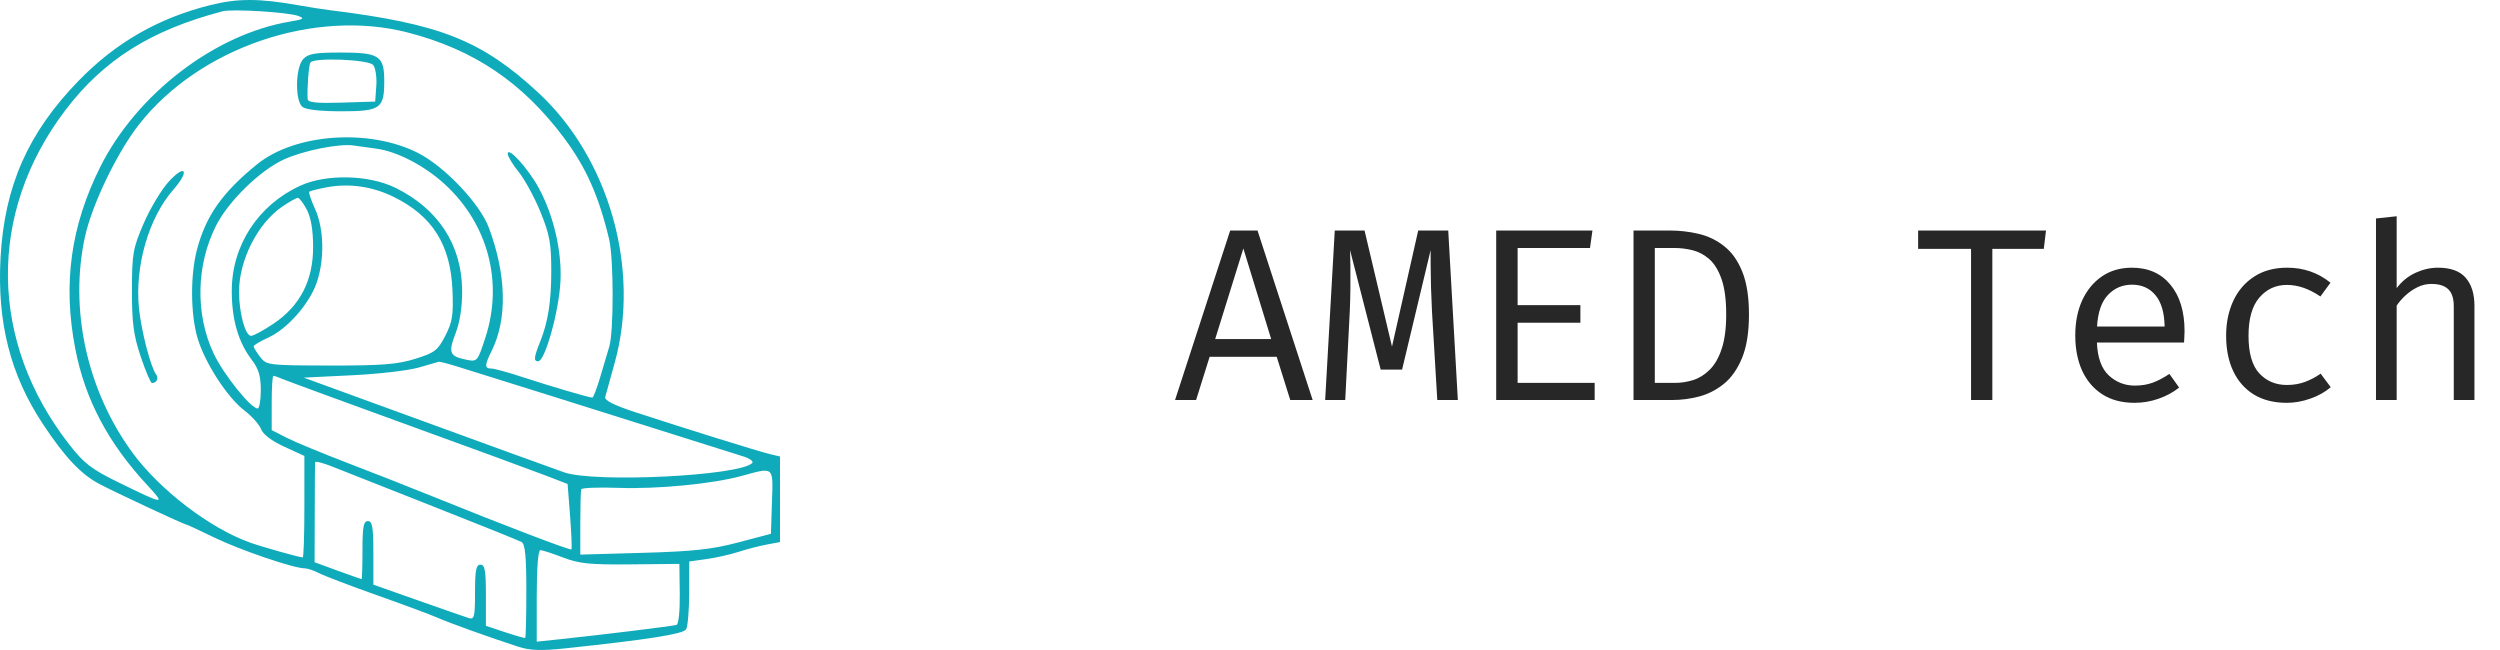
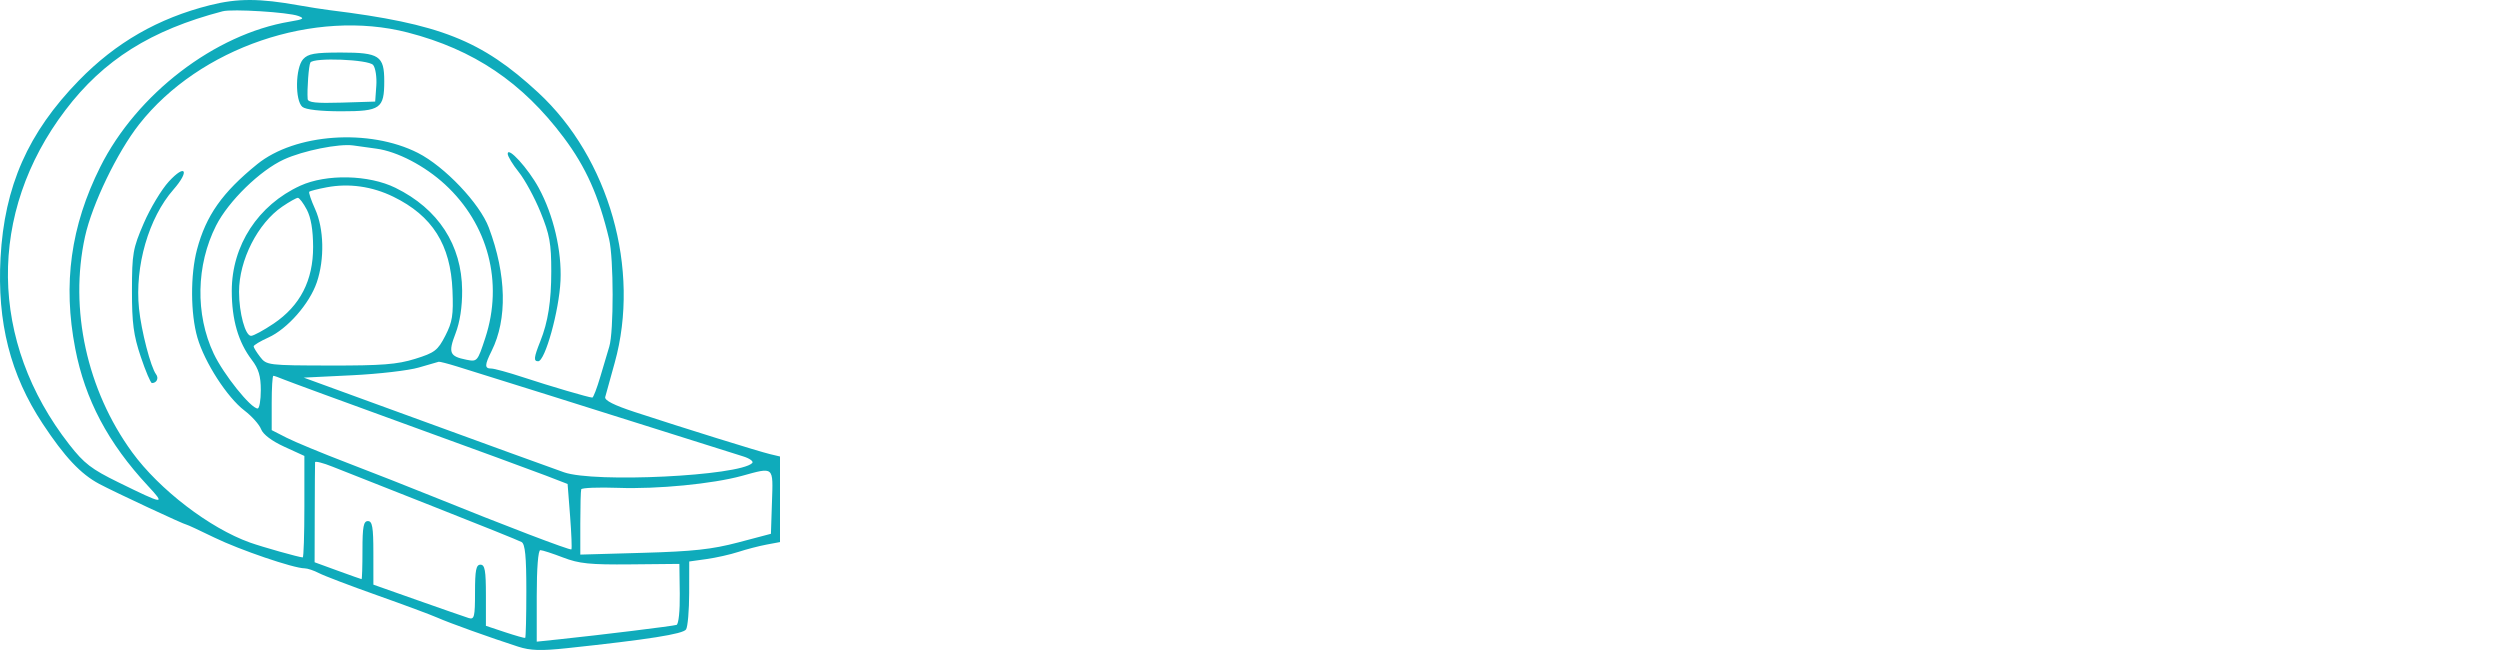
<svg xmlns="http://www.w3.org/2000/svg" width="250" height="65" viewBox="0 0 250 65" fill="none">
  <path fill-rule="evenodd" clip-rule="evenodd" d="M20.998 0.518C15.814 1.822 11.582 4.254 7.879 8.057C2.801 13.272 0.442 18.616 0.054 25.778C-0.296 32.246 1.033 37.474 4.272 42.377C6.464 45.696 8.066 47.401 9.924 48.391C11.469 49.215 18.45 52.472 18.669 52.472C18.741 52.472 19.989 53.051 21.442 53.759C23.976 54.993 29.358 56.828 30.457 56.833C30.746 56.834 31.395 57.05 31.9 57.314C32.405 57.578 35.019 58.573 37.709 59.527C40.4 60.48 43.114 61.489 43.742 61.768C44.92 62.292 49.03 63.767 51.804 64.662C53.051 65.064 54.083 65.097 56.706 64.817C64.829 63.952 68.315 63.402 68.607 62.941C68.775 62.677 68.915 61.04 68.918 59.304L68.923 56.149L70.648 55.908C71.597 55.776 73.031 55.453 73.836 55.191C74.64 54.928 75.906 54.6 76.649 54.46L78 54.207V49.928V45.65L77.002 45.413C75.911 45.156 68.375 42.81 63.477 41.204C61.392 40.52 60.434 40.033 60.522 39.703C60.594 39.434 61.021 37.889 61.472 36.269C64.069 26.935 60.915 15.814 53.811 9.248C48.156 4.022 43.987 2.374 32.979 1.017C32.28 0.931 30.892 0.714 29.893 0.535C25.942 -0.173 23.764 -0.177 20.998 0.518ZM29.827 1.595C30.495 1.843 30.364 1.932 28.985 2.161C21.487 3.411 13.667 9.406 10.025 16.695C7.07 22.61 6.275 28.388 7.524 34.856C8.508 39.956 10.807 44.3 14.785 48.579C16.581 50.512 16.461 50.498 11.837 48.232C9.145 46.914 8.407 46.346 6.936 44.463C-1.11 34.163 -1.264 21.29 6.534 11.023C10.365 5.979 15.091 3.007 22.269 1.127C23.23 0.875 28.821 1.221 29.827 1.595ZM40.785 3.253C47.379 4.959 52.233 8.229 56.378 13.758C58.596 16.716 59.885 19.606 60.913 23.923C61.372 25.852 61.383 33.162 60.928 34.659C60.774 35.167 60.371 36.522 60.032 37.671C59.693 38.819 59.333 39.759 59.233 39.759C58.902 39.759 54.991 38.611 52.305 37.725C50.853 37.246 49.423 36.854 49.128 36.854C48.446 36.854 48.453 36.517 49.161 35.096C50.749 31.912 50.65 27.486 48.883 22.763C47.981 20.352 44.464 16.647 41.787 15.29C36.924 12.825 29.508 13.348 25.716 16.423C22.228 19.251 20.605 21.553 19.7 24.953C19.028 27.479 19.047 31.374 19.744 33.772C20.463 36.244 22.715 39.734 24.444 41.053C25.184 41.617 25.933 42.457 26.108 42.918C26.306 43.44 27.184 44.103 28.432 44.674L30.438 45.592V50.666C30.438 53.457 30.364 55.741 30.274 55.741C29.941 55.741 26.222 54.694 24.992 54.254C20.964 52.814 15.929 48.954 13.211 45.222C8.687 39.01 6.915 30.907 8.5 23.668C9.208 20.434 11.729 15.206 13.927 12.416C19.959 4.757 31.45 0.837 40.785 3.253ZM30.312 5.919C29.536 6.777 29.487 10.064 30.241 10.69C30.57 10.963 32.035 11.129 34.125 11.129C38.041 11.129 38.425 10.86 38.425 8.116C38.425 5.583 37.929 5.254 34.099 5.254C31.474 5.254 30.808 5.371 30.312 5.919ZM37.314 6.499C37.55 6.783 37.693 7.723 37.63 8.587L37.518 10.158L34.159 10.262C31.622 10.341 30.792 10.252 30.766 9.899C30.694 8.943 30.875 6.518 31.038 6.254C31.363 5.729 36.853 5.943 37.314 6.499ZM37.639 14.866C39.734 15.15 42.475 16.58 44.5 18.444C48.82 22.42 50.349 28.246 48.529 33.792C47.753 36.157 47.725 36.19 46.635 35.972C44.953 35.636 44.807 35.281 45.554 33.343C45.993 32.204 46.225 30.694 46.214 29.045C46.182 24.502 43.835 20.889 39.548 18.783C36.883 17.473 32.637 17.378 30.03 18.57C25.812 20.499 23.177 24.543 23.177 29.09C23.176 31.97 23.828 34.214 25.18 35.987C25.865 36.886 26.081 37.609 26.081 39.009C26.081 40.021 25.938 40.849 25.764 40.849C25.084 40.849 22.35 37.434 21.37 35.361C19.518 31.444 19.61 26.504 21.608 22.56C22.845 20.117 26.001 17.04 28.394 15.944C30.322 15.061 33.909 14.339 35.339 14.547C35.739 14.605 36.773 14.748 37.639 14.866ZM50.77 15.378C50.77 15.627 51.268 16.45 51.877 17.208C52.486 17.966 53.466 19.771 54.055 21.22C54.968 23.464 55.127 24.338 55.127 27.133C55.127 30.13 54.803 32.196 54.03 34.13C53.384 35.748 53.343 36.127 53.814 36.127C54.51 36.127 55.914 31.068 56.051 28.068C56.188 25.079 55.347 21.499 53.871 18.787C52.816 16.846 50.77 14.597 50.77 15.378ZM16.884 18.152C16.151 18.949 15.022 20.827 14.376 22.325C13.288 24.846 13.2 25.348 13.196 29.045C13.193 32.321 13.351 33.514 14.075 35.673C14.561 37.121 15.065 38.306 15.194 38.306C15.67 38.306 15.901 37.818 15.608 37.432C15.073 36.725 14.13 33.096 13.901 30.861C13.466 26.619 14.866 21.78 17.345 18.955C18.994 17.076 18.563 16.325 16.884 18.152ZM39.333 19.672C43.242 21.583 45.062 24.466 45.248 29.045C45.349 31.513 45.241 32.195 44.529 33.579C43.773 35.046 43.473 35.275 41.511 35.886C39.727 36.443 38.189 36.563 33 36.553C26.811 36.541 26.652 36.522 26.019 35.698C25.662 35.235 25.367 34.758 25.363 34.639C25.358 34.519 26.021 34.121 26.836 33.753C28.74 32.894 30.952 30.375 31.681 28.233C32.47 25.918 32.399 22.865 31.512 20.909C31.114 20.03 30.85 19.249 30.926 19.174C31.002 19.098 31.78 18.899 32.657 18.733C34.889 18.308 37.21 18.635 39.333 19.672ZM30.68 20.963C31.095 21.749 31.306 22.994 31.311 24.686C31.32 28.04 30.018 30.572 27.364 32.36C26.364 33.033 25.347 33.585 25.104 33.585C24.528 33.585 23.907 31.305 23.905 29.181C23.901 26.013 25.773 22.328 28.238 20.652C28.942 20.174 29.638 19.783 29.786 19.783C29.935 19.783 30.337 20.314 30.68 20.963ZM45.687 36.642C49.55 37.84 59.82 41.063 66.2 43.081C69.994 44.281 73.645 45.431 74.312 45.637C74.979 45.843 75.388 46.146 75.22 46.309C73.898 47.595 59.446 48.301 56.397 47.229C54.944 46.718 50.034 44.934 37.213 40.257L30.373 37.762L35.216 37.526C37.88 37.396 40.876 37.048 41.874 36.753C42.873 36.459 43.772 36.199 43.871 36.176C43.971 36.154 44.788 36.363 45.687 36.642ZM28.333 37.932C28.792 38.125 34.395 40.181 40.785 42.5C47.175 44.82 53.384 47.095 54.582 47.557L56.76 48.398L57.009 51.609C57.145 53.375 57.204 54.873 57.139 54.939C57.018 55.059 50.48 52.564 43.327 49.667C41.13 48.778 37.266 47.259 34.74 46.291C32.214 45.324 29.477 44.191 28.659 43.773L27.17 43.013V40.297C27.17 38.803 27.244 37.58 27.334 37.58C27.425 37.58 27.874 37.739 28.333 37.932ZM43.327 50.648C47.92 52.455 51.893 54.055 52.156 54.202C52.514 54.401 52.635 55.643 52.634 59.1C52.634 61.647 52.582 63.758 52.519 63.791C52.455 63.823 51.546 63.565 50.497 63.217L48.591 62.583V59.525C48.591 57.049 48.488 56.467 48.047 56.467C47.61 56.467 47.502 57.017 47.502 59.234C47.502 61.701 47.433 61.979 46.867 61.803C46.517 61.694 44.23 60.899 41.785 60.035L37.339 58.465L37.337 55.287C37.336 52.705 37.234 52.109 36.791 52.109C36.353 52.109 36.247 52.674 36.247 55.014C36.247 56.612 36.206 57.917 36.156 57.914C36.106 57.91 35.029 57.529 33.763 57.067L31.46 56.226L31.473 51.352C31.48 48.672 31.495 46.365 31.507 46.226C31.518 46.088 32.303 46.287 33.252 46.668C34.2 47.05 38.734 48.841 43.327 50.648ZM77.197 50.202L77.092 53.38L73.825 54.243C71.2 54.936 69.324 55.141 64.294 55.283L58.031 55.46V52.331C58.031 50.611 58.072 49.08 58.122 48.931C58.172 48.781 59.846 48.715 61.843 48.786C65.757 48.924 71.268 48.389 74.188 47.587C77.432 46.696 77.316 46.596 77.197 50.202ZM56.303 55.749C57.908 56.367 58.989 56.477 63.075 56.437L67.937 56.39L67.976 59.38C67.999 61.089 67.86 62.422 67.653 62.489C67.284 62.609 60.096 63.493 55.943 63.928L53.674 64.166V59.59C53.674 56.815 53.816 55.014 54.033 55.014C54.231 55.014 55.252 55.345 56.303 55.749Z" fill="#0FABBB" />
-   <path d="M127.671 35.68H120.963L119.609 40H117.505L123.018 23.052H125.751L131.265 40H129.025L127.671 35.68ZM121.517 33.908H127.117L124.335 24.849L121.517 33.908ZM144.824 23.052L145.784 40H143.729L143.199 31.151C143.158 30.363 143.126 29.559 143.101 28.738C143.085 27.918 143.072 27.175 143.064 26.511C143.056 25.838 143.056 25.337 143.064 25.009L140.209 36.96H138.067L135.003 25.009C135.019 25.329 135.031 25.838 135.039 26.535C135.048 27.233 135.048 27.996 135.039 28.825C135.031 29.653 135.011 30.421 134.978 31.126L134.523 40H132.516L133.476 23.052H136.455L139.199 34.658L141.821 23.052H144.824ZM151.762 24.8V30.511H158.039V32.271H151.762V38.289H159.467V40H149.62V23.052H159.245L158.999 24.8H151.762ZM174.897 31.446C174.897 33.218 174.667 34.667 174.208 35.791C173.748 36.907 173.141 37.772 172.386 38.388C171.631 38.995 170.803 39.417 169.9 39.655C169.006 39.885 168.119 40 167.241 40H163.352V23.052H166.971C167.964 23.052 168.928 23.163 169.863 23.385C170.807 23.606 171.656 24.016 172.411 24.615C173.174 25.206 173.777 26.051 174.22 27.151C174.671 28.25 174.897 29.682 174.897 31.446ZM172.62 31.446C172.62 29.969 172.464 28.788 172.152 27.901C171.84 27.015 171.43 26.351 170.921 25.908C170.413 25.465 169.855 25.169 169.248 25.021C168.649 24.874 168.058 24.8 167.475 24.8H165.481V38.289H167.5C168.107 38.289 168.714 38.195 169.321 38.006C169.929 37.809 170.478 37.465 170.971 36.972C171.471 36.48 171.869 35.787 172.165 34.892C172.468 33.998 172.62 32.849 172.62 31.446ZM199.234 24.886V40H197.105V24.886H191.813V23.052H204.6L204.379 24.886H199.234ZM209.692 34.252C209.75 35.754 210.143 36.849 210.874 37.538C211.612 38.219 212.482 38.56 213.483 38.56C214.148 38.56 214.747 38.462 215.28 38.265C215.813 38.068 216.367 37.776 216.941 37.391L217.914 38.757C217.315 39.233 216.626 39.606 215.846 39.877C215.067 40.148 214.271 40.283 213.458 40.283C212.195 40.283 211.12 40 210.234 39.434C209.356 38.868 208.683 38.08 208.215 37.071C207.756 36.053 207.526 34.876 207.526 33.538C207.526 32.226 207.756 31.061 208.215 30.043C208.683 29.026 209.339 28.226 210.185 27.643C211.038 27.061 212.039 26.769 213.188 26.769C214.82 26.769 216.105 27.335 217.04 28.468C217.983 29.6 218.455 31.151 218.455 33.12C218.455 33.342 218.447 33.551 218.431 33.748C218.422 33.945 218.414 34.113 218.406 34.252H209.692ZM213.212 28.468C212.252 28.468 211.448 28.808 210.8 29.489C210.152 30.17 209.787 31.225 209.705 32.652H216.461C216.437 31.266 216.133 30.224 215.551 29.526C214.968 28.82 214.189 28.468 213.212 28.468ZM228.692 38.498C229.34 38.498 229.943 38.396 230.501 38.191C231.067 37.977 231.588 37.703 232.064 37.366L233.073 38.72C232.507 39.204 231.826 39.586 231.03 39.865C230.234 40.144 229.455 40.283 228.692 40.283C227.403 40.283 226.304 40.008 225.393 39.459C224.491 38.901 223.801 38.121 223.326 37.12C222.85 36.111 222.612 34.929 222.612 33.575C222.612 32.279 222.85 31.118 223.326 30.092C223.801 29.067 224.495 28.259 225.406 27.668C226.316 27.069 227.42 26.769 228.716 26.769C230.366 26.769 231.81 27.27 233.049 28.271L232.039 29.649C230.915 28.878 229.799 28.492 228.692 28.492C227.576 28.492 226.657 28.915 225.935 29.76C225.213 30.597 224.852 31.869 224.852 33.575C224.852 35.307 225.213 36.562 225.935 37.342C226.657 38.113 227.576 38.498 228.692 38.498ZM239.667 21.625V28.812C240.175 28.14 240.799 27.631 241.537 27.286C242.284 26.942 243.039 26.769 243.802 26.769C245.066 26.769 245.989 27.106 246.571 27.779C247.154 28.451 247.445 29.387 247.445 30.585V40H245.377V30.634C245.377 29.854 245.197 29.288 244.836 28.935C244.475 28.574 243.909 28.394 243.137 28.394C242.645 28.394 242.177 28.505 241.734 28.726C241.291 28.948 240.893 29.223 240.54 29.551C240.188 29.879 239.896 30.215 239.667 30.56V40H237.599V21.846L239.667 21.625Z" fill="#272727" />
</svg>